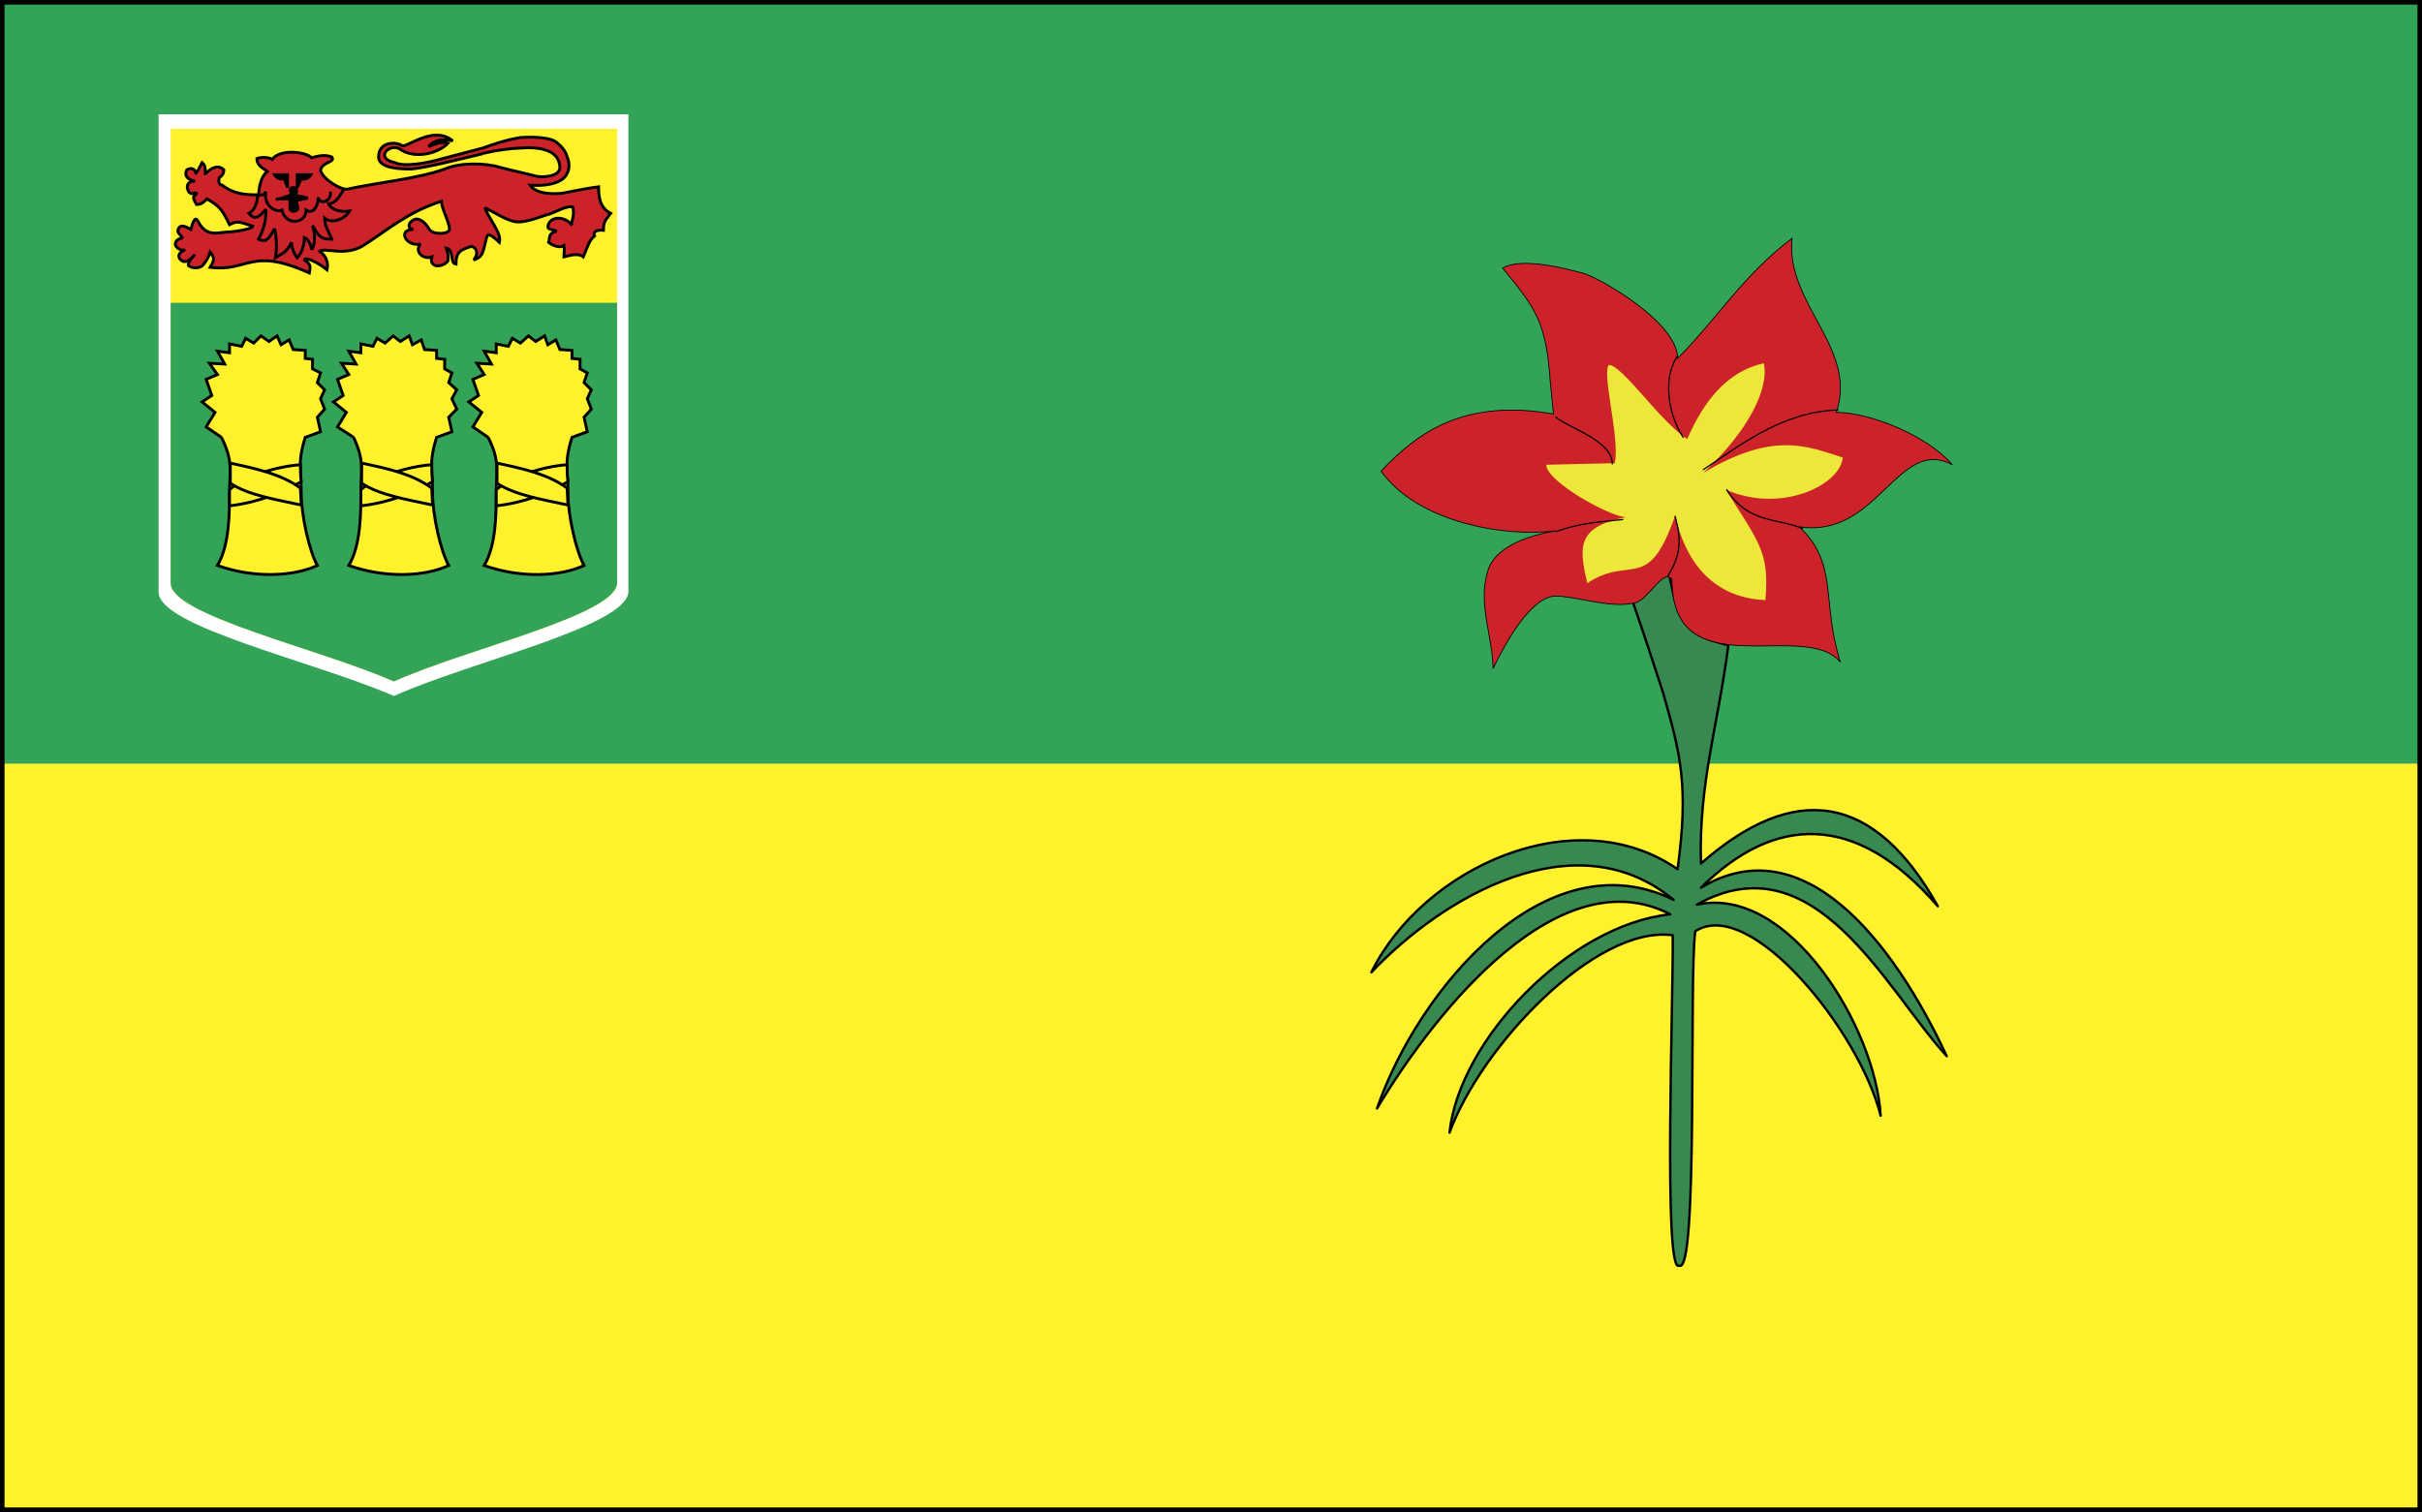
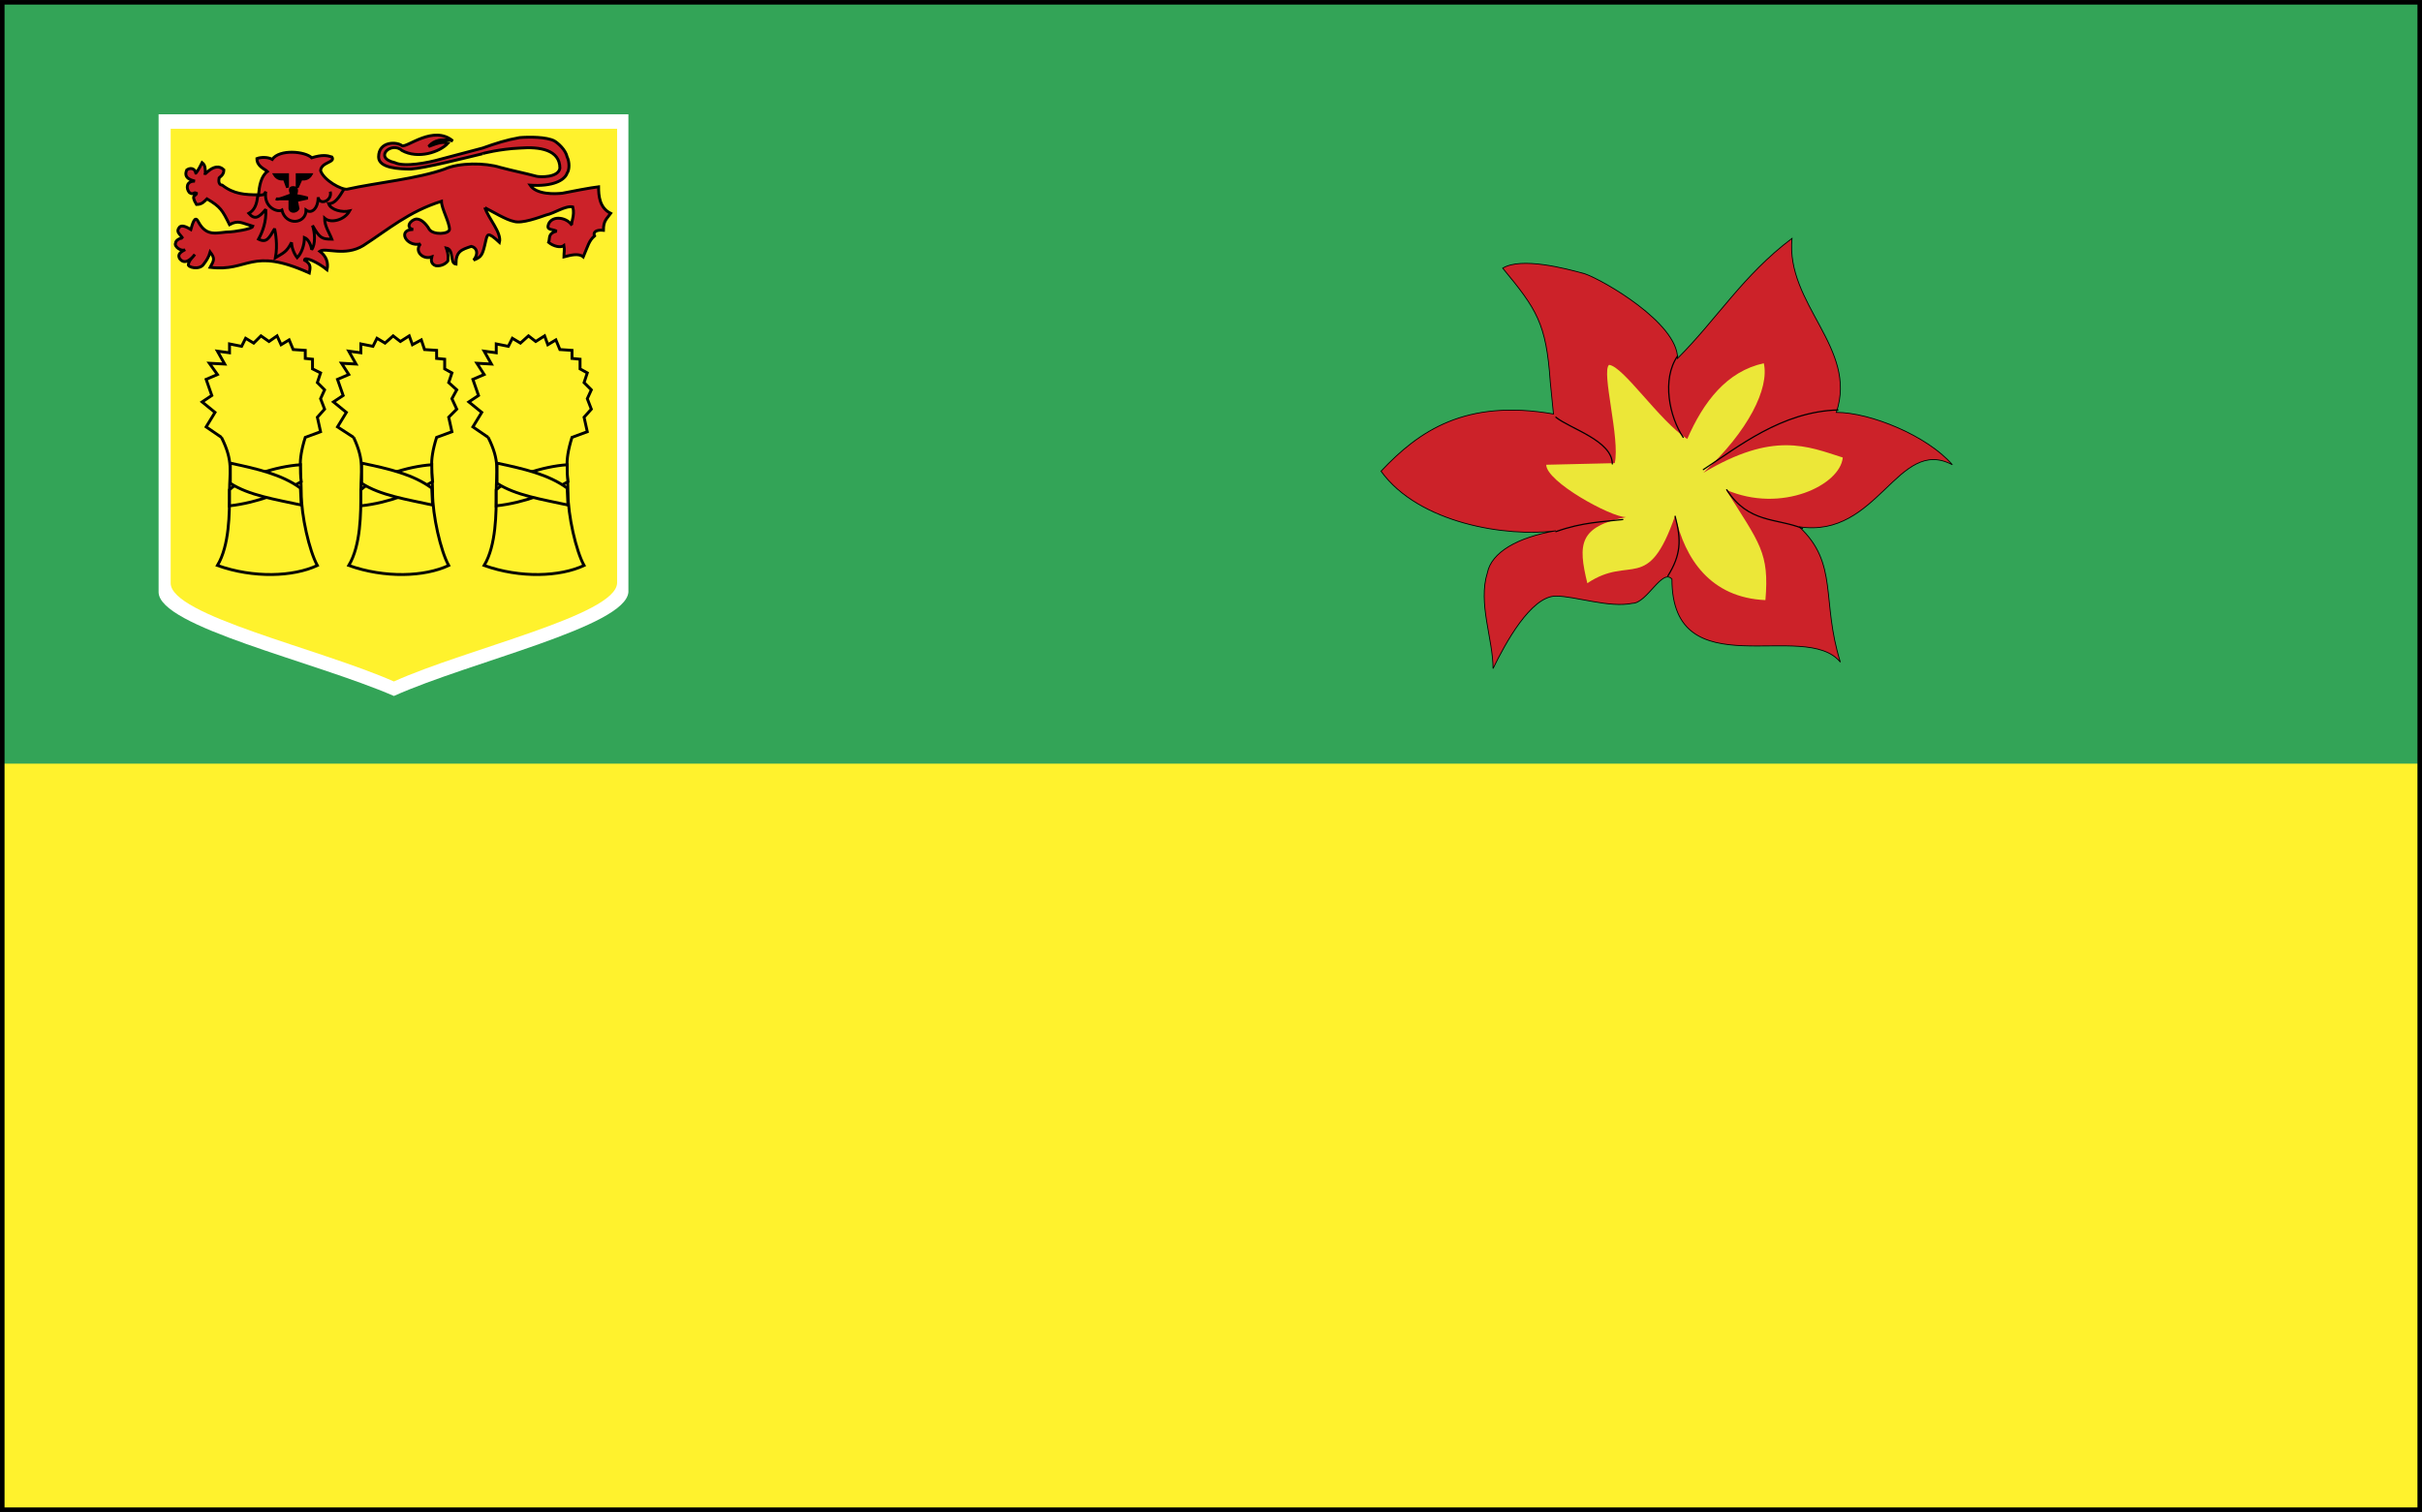
<svg xmlns="http://www.w3.org/2000/svg" width="2500" height="1561" viewBox="0 0 216.405 135.118">
  <rect x="0" y="0" width="216.405" height="135.118" fill="#333333" stroke="none" />
-   <path fill-rule="evenodd" clip-rule="evenodd" fill="#fff22d" d="M.203.203h215.999v134.712H.203V.203z" />
+   <path fill-rule="evenodd" clip-rule="evenodd" fill="#fff22d" d="M.203.203h215.999v134.712H.203V.203" />
  <path fill-rule="evenodd" clip-rule="evenodd" fill="#33a457" d="M.203.131h215.999v68.111H.203V.131z" />
  <path fill="none" stroke="#000" stroke-width=".405" stroke-miterlimit="2.613" d="M.203.203h215.999v134.712H.203V.203z" />
  <path d="M35.194 62.195c-7.128-3.096-21.023-6.192-21.023-9.288V10.211h41.976v42.696c-.216 3.096-14.041 6.192-20.953 9.288z" fill-rule="evenodd" clip-rule="evenodd" fill="#fff" />
  <path d="M35.194 60.898c-6.696-2.952-19.944-5.904-19.944-8.784V11.507h39.888v40.608c-.143 2.88-13.391 5.832-19.944 8.783z" fill-rule="evenodd" clip-rule="evenodd" fill="#fff22d" />
-   <path d="M35.194 60.898c-6.696-2.952-19.944-5.904-19.944-8.784V27.059h39.888v25.056c-.143 2.88-13.391 5.832-19.944 8.783z" fill-rule="evenodd" clip-rule="evenodd" fill="#33a457" />
  <path d="M43.331 18.562c.72.36 1.872 1.08 2.592 1.224.72.216 2.232-.36 2.88-.576.72-.145 1.728-.864 2.376-.72.216.792-.216 1.44-.072 1.656-.432-.72-1.728-.936-2.088-.144-.216.576.216.432.72.647-.792.216-.576.576-.72 1.008.432.36 1.08.504 1.368.288.072.432 0 .576 0 1.008.576-.144 1.296-.36 1.728 0 .432-1.008.504-1.44 1.008-1.872-.144-.288.072-.576.792-.504 0-.864.288-1.008.648-1.512-1.008-.504-1.08-1.584-1.08-2.376-.648.072-2.52.432-3.24.576-.648.072-2.304.144-2.88-.72 2.016.144 3.096-.432 3.312-1.08.216-.288.216-1.008 0-1.44-.144-.648-.792-1.224-1.152-1.44-.72-.36-2.232-.36-3.096-.288-1.224.216-2.088.504-3.312.936-1.08.288-2.736.72-3.816 1.008-1.008.288-3.168.72-4.032.288-1.944-.432-.288-1.944.648-1.08 1.44.792 3.384.144 4.104-.648-.432-.144-.792-.072-1.728.288.288-.288.72-.792 2.16-.504-1.728-1.44-4.104.647-4.536.432-.432-.36-2.088-.432-2.088 1.008 0 1.008 1.872 1.08 2.88 1.08 1.224-.072 4.896-1.008 6.408-1.368-.144 0 1.584-.432 3.312-.504 1.8-.144 3.6.145 3.6 1.8-.144.864-1.8.792-2.088.72-1.08-.288-2.16-.504-3.24-.792-1.368-.432-3.672-.432-4.968.144-2.376.864-6.12 1.224-8.712 1.8-.504.072-2.088-.792-2.376-1.656.072-.792 1.368-.72 1.008-1.224-.432-.144-.864-.216-1.8.072-.576-.576-2.88-.792-3.528.144-.36-.216-1.008-.216-1.368-.072 0 .72.72.936.936 1.152-.576.432-.72 1.296-.792 2.088-1.224 0-2.232-.072-3.24-.864-.216 0-.36-.216-.288-.576-.072-.144.433-.216.433-.792-.864-.864-1.944.792-1.656.288 0-.36 0-.72-.288-.936-.36.72-.576 1.008-.576.936 0-.288-.36-.576-.792-.288-.36.792.504.936.72 1.008-.792 0-.792.648-.504 1.008.36.288.36-.072.648.072 0 .288-.576.072 0 1.008.504 0 .72-.288.936-.504 1.224.72 1.368 1.008 2.016 2.304.792-.432 1.08-.144 2.088.144-.072.288-1.872.504-2.016.504-1.08 0-2.088.576-2.88-.936-.288-.576-.504.216-.648.72-.36-.216-.792-.432-1.008-.216-.36.432 0 .576.288 1.008-.144-.072-.648.144-.648.432-.144.288.504.792.864.576-.576.288-.648.504-.504.792.36.504.864.288 1.368-.36-.216.288-.504.504-.576.864-.144.288 1.008.576 1.368 0 .216-.288.432-.576.576-1.08.433.576.36.72 0 1.368 3.456.432 3.601-1.872 8.856.504.072-.432.216-.792-.432-1.152 0-.36 1.224.216 2.016.864.144-.647-.072-1.224-.648-1.656.504-.36 2.232.504 3.888-.504 2.232-1.44 4.032-3.024 6.984-3.96 0 .648.72 1.872.72 2.52-.072.432-1.44.504-1.8 0-.288-.504-.72-.936-1.152-.936-.576.072-1.008.792-.288.936-1.44 0-.648 1.584.647 1.296-.576.648.216 1.44 1.008 1.152-.072.288-.072.648.36.792.504.072.936-.216 1.08-.432.072-.576-.072-.936-.144-1.152.72.144.288 1.368.864 1.44 0-1.152.504-1.296 1.368-1.584.432.072.72.576.216 1.224.72-.288.792-.432 1.08-1.728.145-.576.145-.864 1.224.144.216-.862-1.008-2.158-1.296-3.095z" fill-rule="evenodd" clip-rule="evenodd" fill="#cc2229" stroke="#000" stroke-width=".258" stroke-miterlimit="2.613" />
  <path d="M24.683 17.771h1.224v.864c.072.36.576.288.72 0l-.144-.72 1.008-.216c-.504-.144-.936-.216-1.08-.216-.072 0 .36-.72-.216-.72-.504 0-.072.648-.144.648-.144 0-1.224.504-1.368.36zm-.144-2.16c.216.36.576.432.864.36l.288.792v-1.152h-1.152zm3.239 0a.761.761 0 0 1-.864.36l-.36.792v-1.152h1.224z" fill-rule="evenodd" clip-rule="evenodd" stroke="#000" stroke-width=".258" stroke-miterlimit="2.613" />
  <path d="M30.73 16.907c-.432.72-.792 1.296-1.368 1.296.216.576 1.224.792 1.872.648-.432.792-1.656 1.152-2.231.648 0 .72.432 1.296.647 1.872-.864 0-1.08-.072-1.728-1.224.216.648.288 1.656-.072 2.16-.072-.432-.288-.936-.648-1.08 0 .72-.288 1.44-.648 1.8-.288-.36-.504-.936-.504-1.368-.432.864-.72.936-1.44 1.368.216-1.152 0-2.232-.072-2.592-.504.864-.72 1.296-1.44.936.36-.648.72-1.584.648-2.664-.648.792-1.008.936-1.512.36.504-.288.72-.792.792-1.584m.073-.001c.36-.144.432.072.648-.36-.216 1.44 1.08 1.872 1.44 1.656.36 1.44 2.16 1.224 2.16 0 .504.36 1.08-.144 1.08-1.152.144.792 1.296.288 1.08-.504" fill="none" stroke="#000" stroke-width=".258" stroke-miterlimit="2.613" />
  <path d="M43.619 39.083c1.08 2.16.72 3.024.72 4.896s0 4.752-1.08 6.552c3.24 1.152 6.768 1.008 8.928 0-.72-1.296-1.44-4.464-1.44-6.48s-.36-2.664.36-4.968l1.368-.504-.288-1.296.648-.72-.36-.936.36-.792-.648-.648.288-.864-.648-.36v-.864l-.72-.072v-.72l-1.08-.072-.36-.864-.72.432-.288-.792-.792.504-.648-.504-.72.648-.72-.432-.36.72-1.08-.216v.792l-1.08-.144.648 1.152-1.296-.072.648 1.008-1.008.432.504 1.44-.864.576 1.152.936-.792 1.296 1.368.936zm-12.024 0c1.008 2.16.648 3.024.648 4.896s0 4.752-1.08 6.552c3.24 1.152 6.768 1.008 8.928 0-.72-1.296-1.44-4.464-1.44-6.48s-.36-2.664.36-4.968l1.368-.504-.288-1.296.72-.72-.432-.936.432-.792-.72-.648.288-.864-.648-.36v-.864l-.72-.072v-.72l-1.08-.072-.288-.864-.792.432-.288-.792-.792.504-.648-.504-.72.648-.72-.432-.36.72-1.08-.216v.792l-1.08-.144.648 1.152-1.296-.072.648 1.008-1.008.432.504 1.44-.864.576 1.152.936-.792 1.296 1.44.936zm-11.808 0c1.08 2.16.72 3.024.72 4.896s0 4.752-1.08 6.552c3.24 1.152 6.768 1.008 8.928 0-.72-1.296-1.44-4.464-1.44-6.48s-.36-2.664.36-4.968l1.368-.504-.288-1.296.648-.72-.36-.936.36-.792-.648-.648.288-.864-.72-.36v-.864l-.648-.072v-.72l-1.08-.072-.36-.864-.72.432-.36-.792-.72.504-.72-.504-.648.648-.72-.432-.36.72-1.08-.216v.792l-1.08-.144.648 1.152-1.368-.072.72 1.008-1.008.432.504 1.44-.864.576 1.152.936-.792 1.296 1.368.936z" fill-rule="evenodd" clip-rule="evenodd" fill="#fff22d" stroke="#000" stroke-width=".258" stroke-miterlimit="2.613" />
  <path d="M44.339 43.763c1.296-1.152 4.176-2.088 6.336-2.232 0 .504 0 1.008.072 1.512-1.584.936-3.816 1.872-6.408 2.16v-1.44zm-12.096 0c1.296-1.152 4.176-2.088 6.336-2.232 0 .504 0 1.008.072 1.512-1.584.936-3.816 1.872-6.408 2.16v-1.44zm-11.736 0c1.224-1.152 4.176-2.088 6.336-2.232 0 .504 0 1.008.072 1.512-1.584.936-3.888 1.872-6.408 2.16v-1.44z" fill-rule="evenodd" clip-rule="evenodd" fill="#fff22d" stroke="#000" stroke-width=".258" stroke-miterlimit="2.613" />
  <path d="M44.411 41.387c2.376.504 4.608 1.008 6.264 2.232l.072 1.512c-2.304-.504-4.68-.864-6.336-1.944v-1.8zm-12.097 0c2.448.504 4.608 1.008 6.264 2.232l.072 1.512c-2.304-.504-4.68-.864-6.336-1.944v-1.8zm-11.735 0c2.376.504 4.608 1.008 6.264 2.232l.072 1.512c-2.304-.504-4.68-.864-6.336-1.944v-1.8z" fill-rule="evenodd" clip-rule="evenodd" fill="#fff22d" stroke="#000" stroke-width=".258" stroke-miterlimit="2.613" />
-   <path d="M150.034 113.099c1.729.937.864-25.776 1.44-29.88 4.896-3.168 14.688 8.928 16.56 16.488-.432-7.849-8.207-20.664-16.416-18.864 10.513-5.904 16.849 7.56 22.32 13.536-4.824-10.368-12.888-20.521-21.96-15.048 6.552-6.48 13.824-6.841 21.168 1.655-5.688-10.151-12.815-11.16-21.168-3.815-.216-7.2 1.584-12.6 2.448-19.512-3.672-.936-4.393-1.656-5.256-6.192-1.08-.432-1.729 1.8-3.312 2.232 1.368 3.96 1.44 4.248 2.736 8.208 1.584 5.544 2.304 8.352 1.296 15.768-9.144-6.336-22.752-.144-27.36 9.216 6.336-6.696 18.217-13.752 27-6.48-11.376-5.615-22.823 7.992-26.496 18.648 5.4-9 16.345-22.464 26.209-17.352-9 .936-18.864 11.231-19.729 19.512 2.808-7.704 13.032-18.576 19.944-17.641.072 5.257-.863 30.457.576 29.521z" fill-rule="evenodd" clip-rule="evenodd" fill="#378950" stroke="#000" stroke-width=".216" stroke-linecap="round" stroke-linejoin="round" stroke-miterlimit="2.613" />
  <path d="M149.387 51.755c0 9.864 11.88 3.528 15.048 7.416-1.728-5.544-.144-8.784-3.672-12.096 7.056 1.08 8.784-8.136 13.68-5.544-2.231-2.592-7.344-4.68-10.367-4.68 1.943-5.76-4.537-9.648-3.961-15.552-4.392 3.312-6.695 7.2-10.224 10.728 0-3.168-6.624-6.984-8.28-7.56-1.8-.504-5.688-1.512-7.344-.504 3.024 3.672 3.888 4.896 4.248 10.152l.288 2.88c-7.849-1.368-12.024 1.512-15.408 5.112 3.384 4.68 11.232 5.904 15.624 5.328-3.456.576-5.76 1.944-6.12 3.744-.864 2.736.504 5.904.504 8.568 1.08-2.232 3.384-6.48 5.616-6.48 1.729 0 4.752 1.08 6.84.648 1.295 0 2.663-3.168 3.528-2.16z" fill-rule="evenodd" clip-rule="evenodd" fill="#cc2229" stroke="#000" stroke-width=".074" stroke-miterlimit="2.613" />
  <path d="M143.771 32.603c-.72.576 1.008 6.624.504 8.784l-6.12.144c0 1.512 5.761 4.68 7.128 4.68-4.176.864-4.319 2.376-3.455 5.904 3.888-2.592 5.399 1.008 7.848-6.048.863 3.888 3.168 7.344 8.063 7.561.36-4.248-.504-5.04-3.527-9.864 4.968 2.16 10.224-.432 10.439-2.88-3.168-1.008-6.191-2.376-12.456 1.368 4.032-3.744 5.904-7.561 5.4-9.792-3.312.72-5.4 3.456-6.84 6.768-2.521-1.657-5.689-6.481-6.984-6.625z" fill-rule="evenodd" clip-rule="evenodd" fill="#ece738" />
  <path d="M139.019 37.283c1.225 1.008 5.04 2.088 5.04 4.176m-5.04 6.048c2.448-.864 4.176-.864 5.977-1.08m4.03 5.04c1.152-1.872 1.225-3.168.648-5.328m4.608-2.376c1.944 3.024 4.465 2.52 6.769 3.456m3.168-10.584c-5.04.144-8.928 3.312-12.024 5.328m-2.304-10.152c-1.44 2.088-.72 5.472.504 7.272" fill="none" stroke="#000" stroke-width=".111" stroke-linecap="round" stroke-linejoin="round" stroke-miterlimit="2.613" />
</svg>